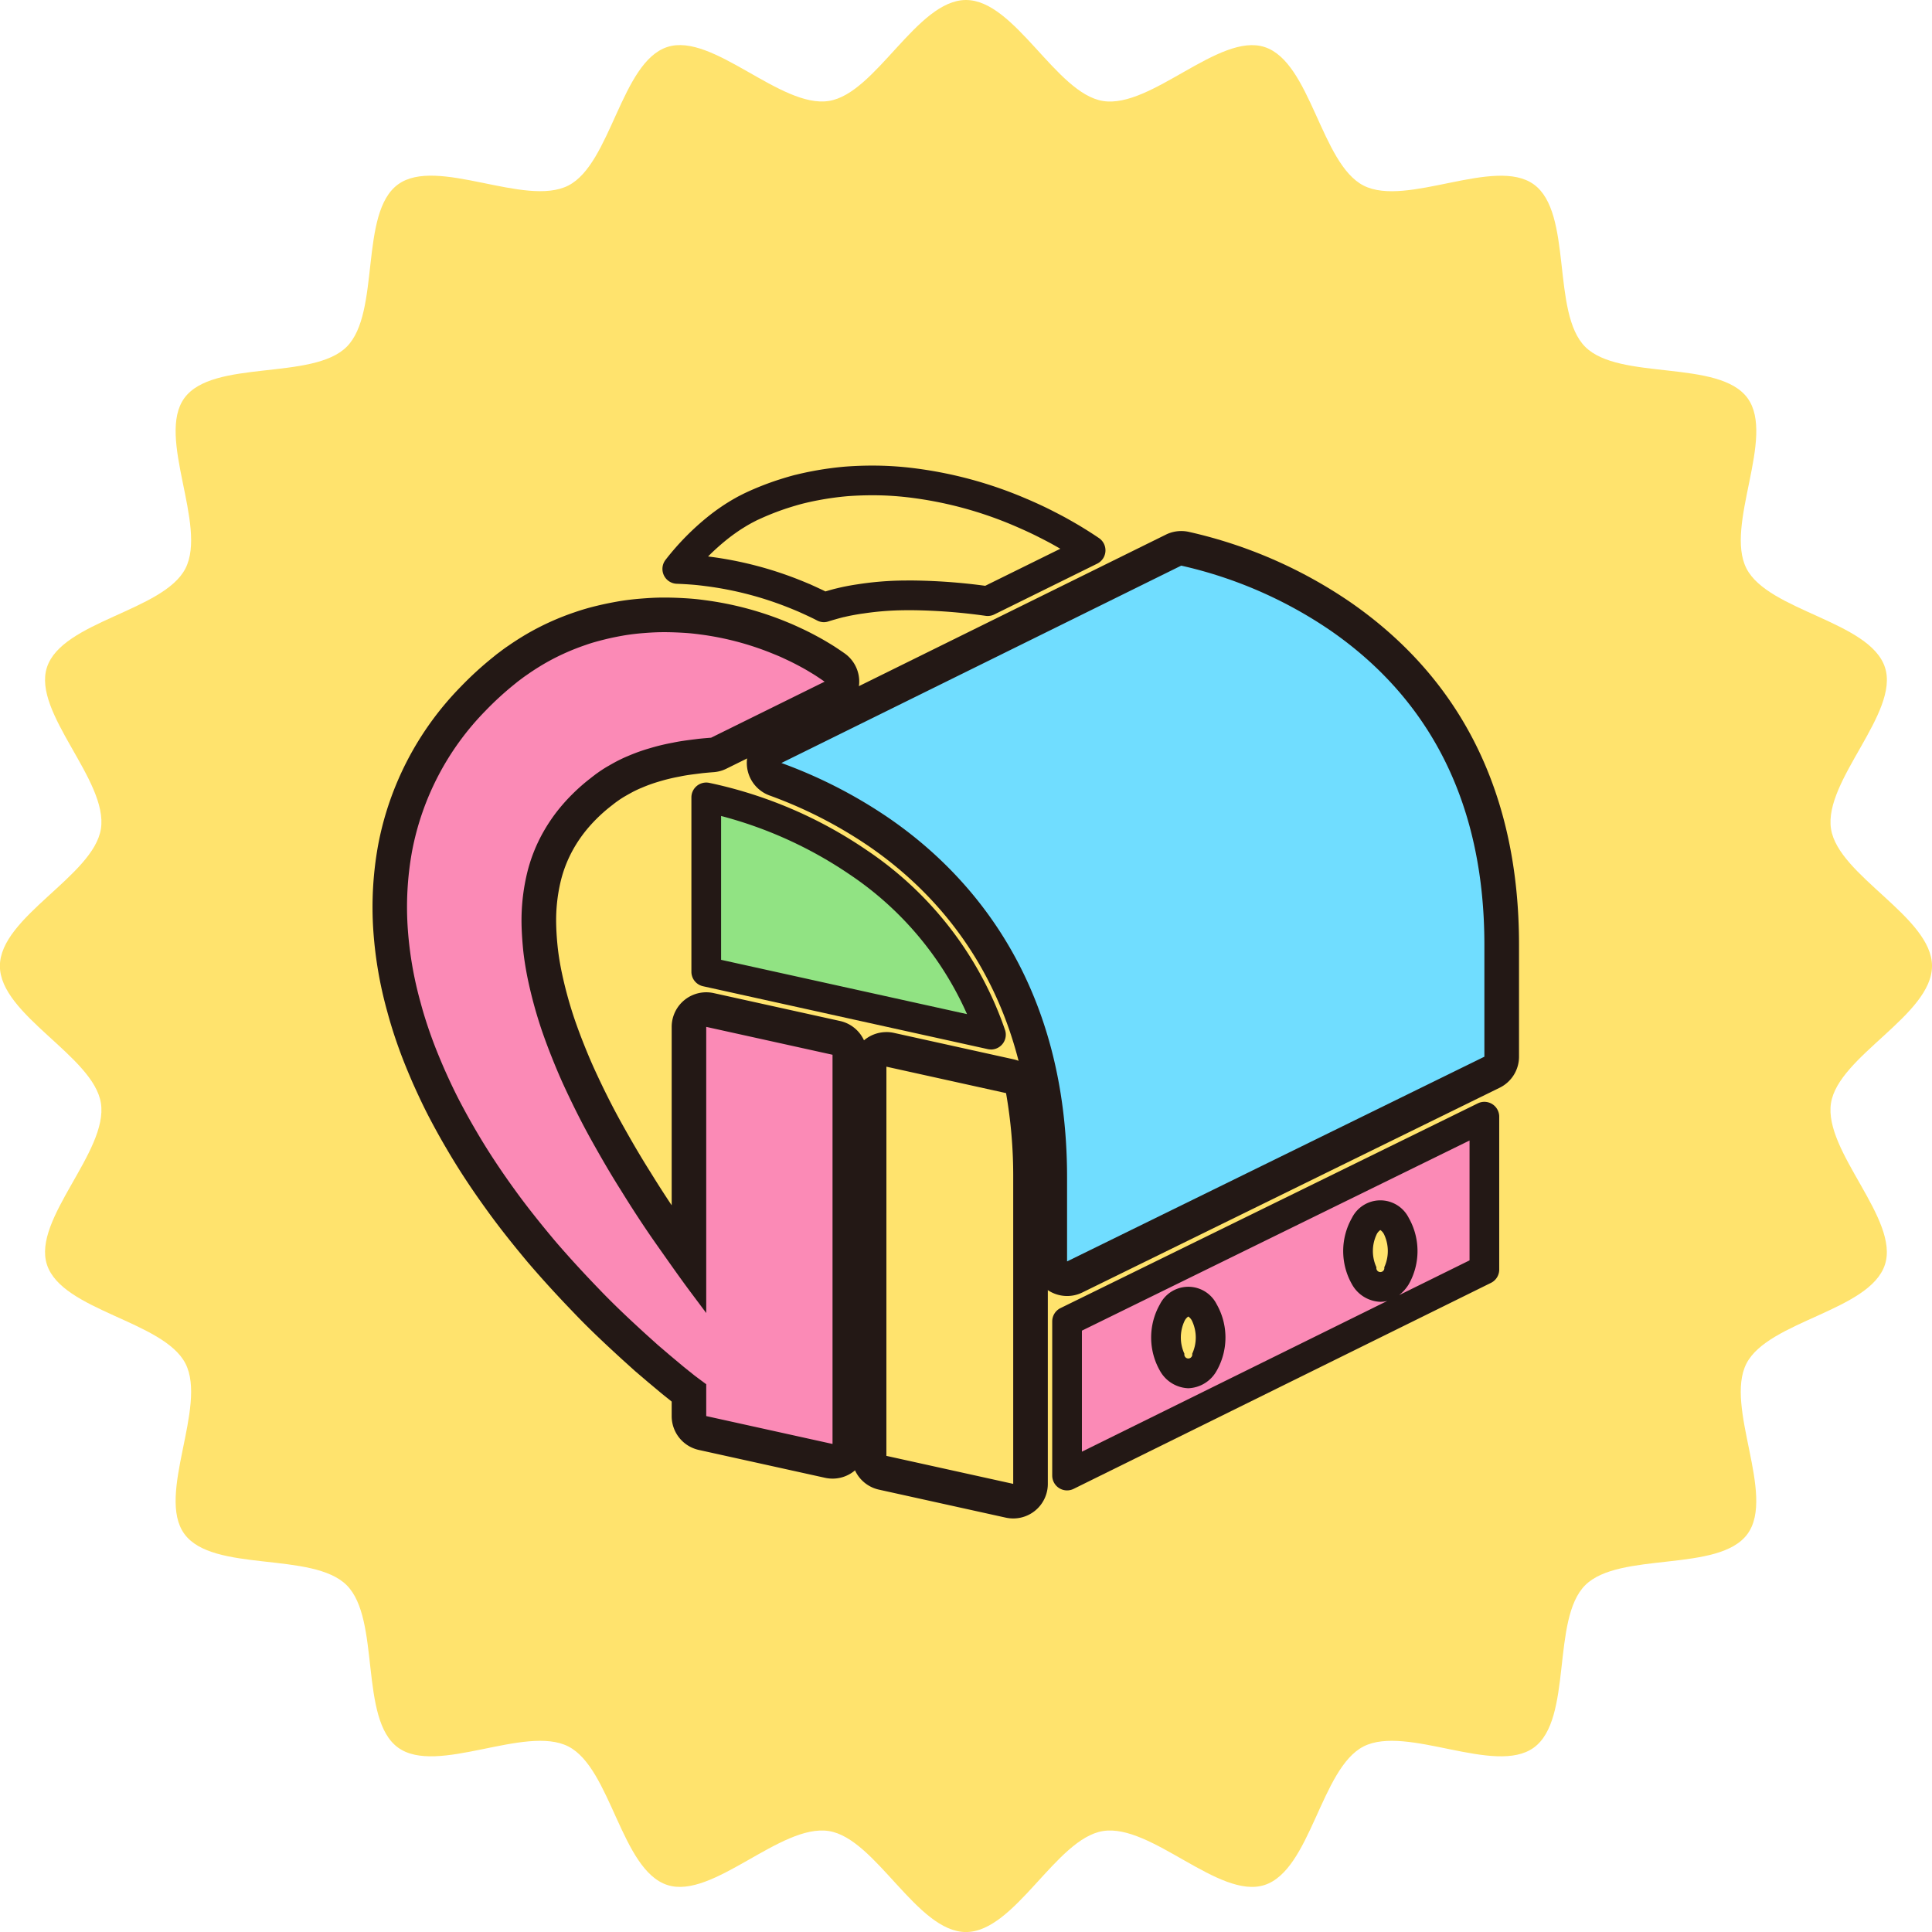
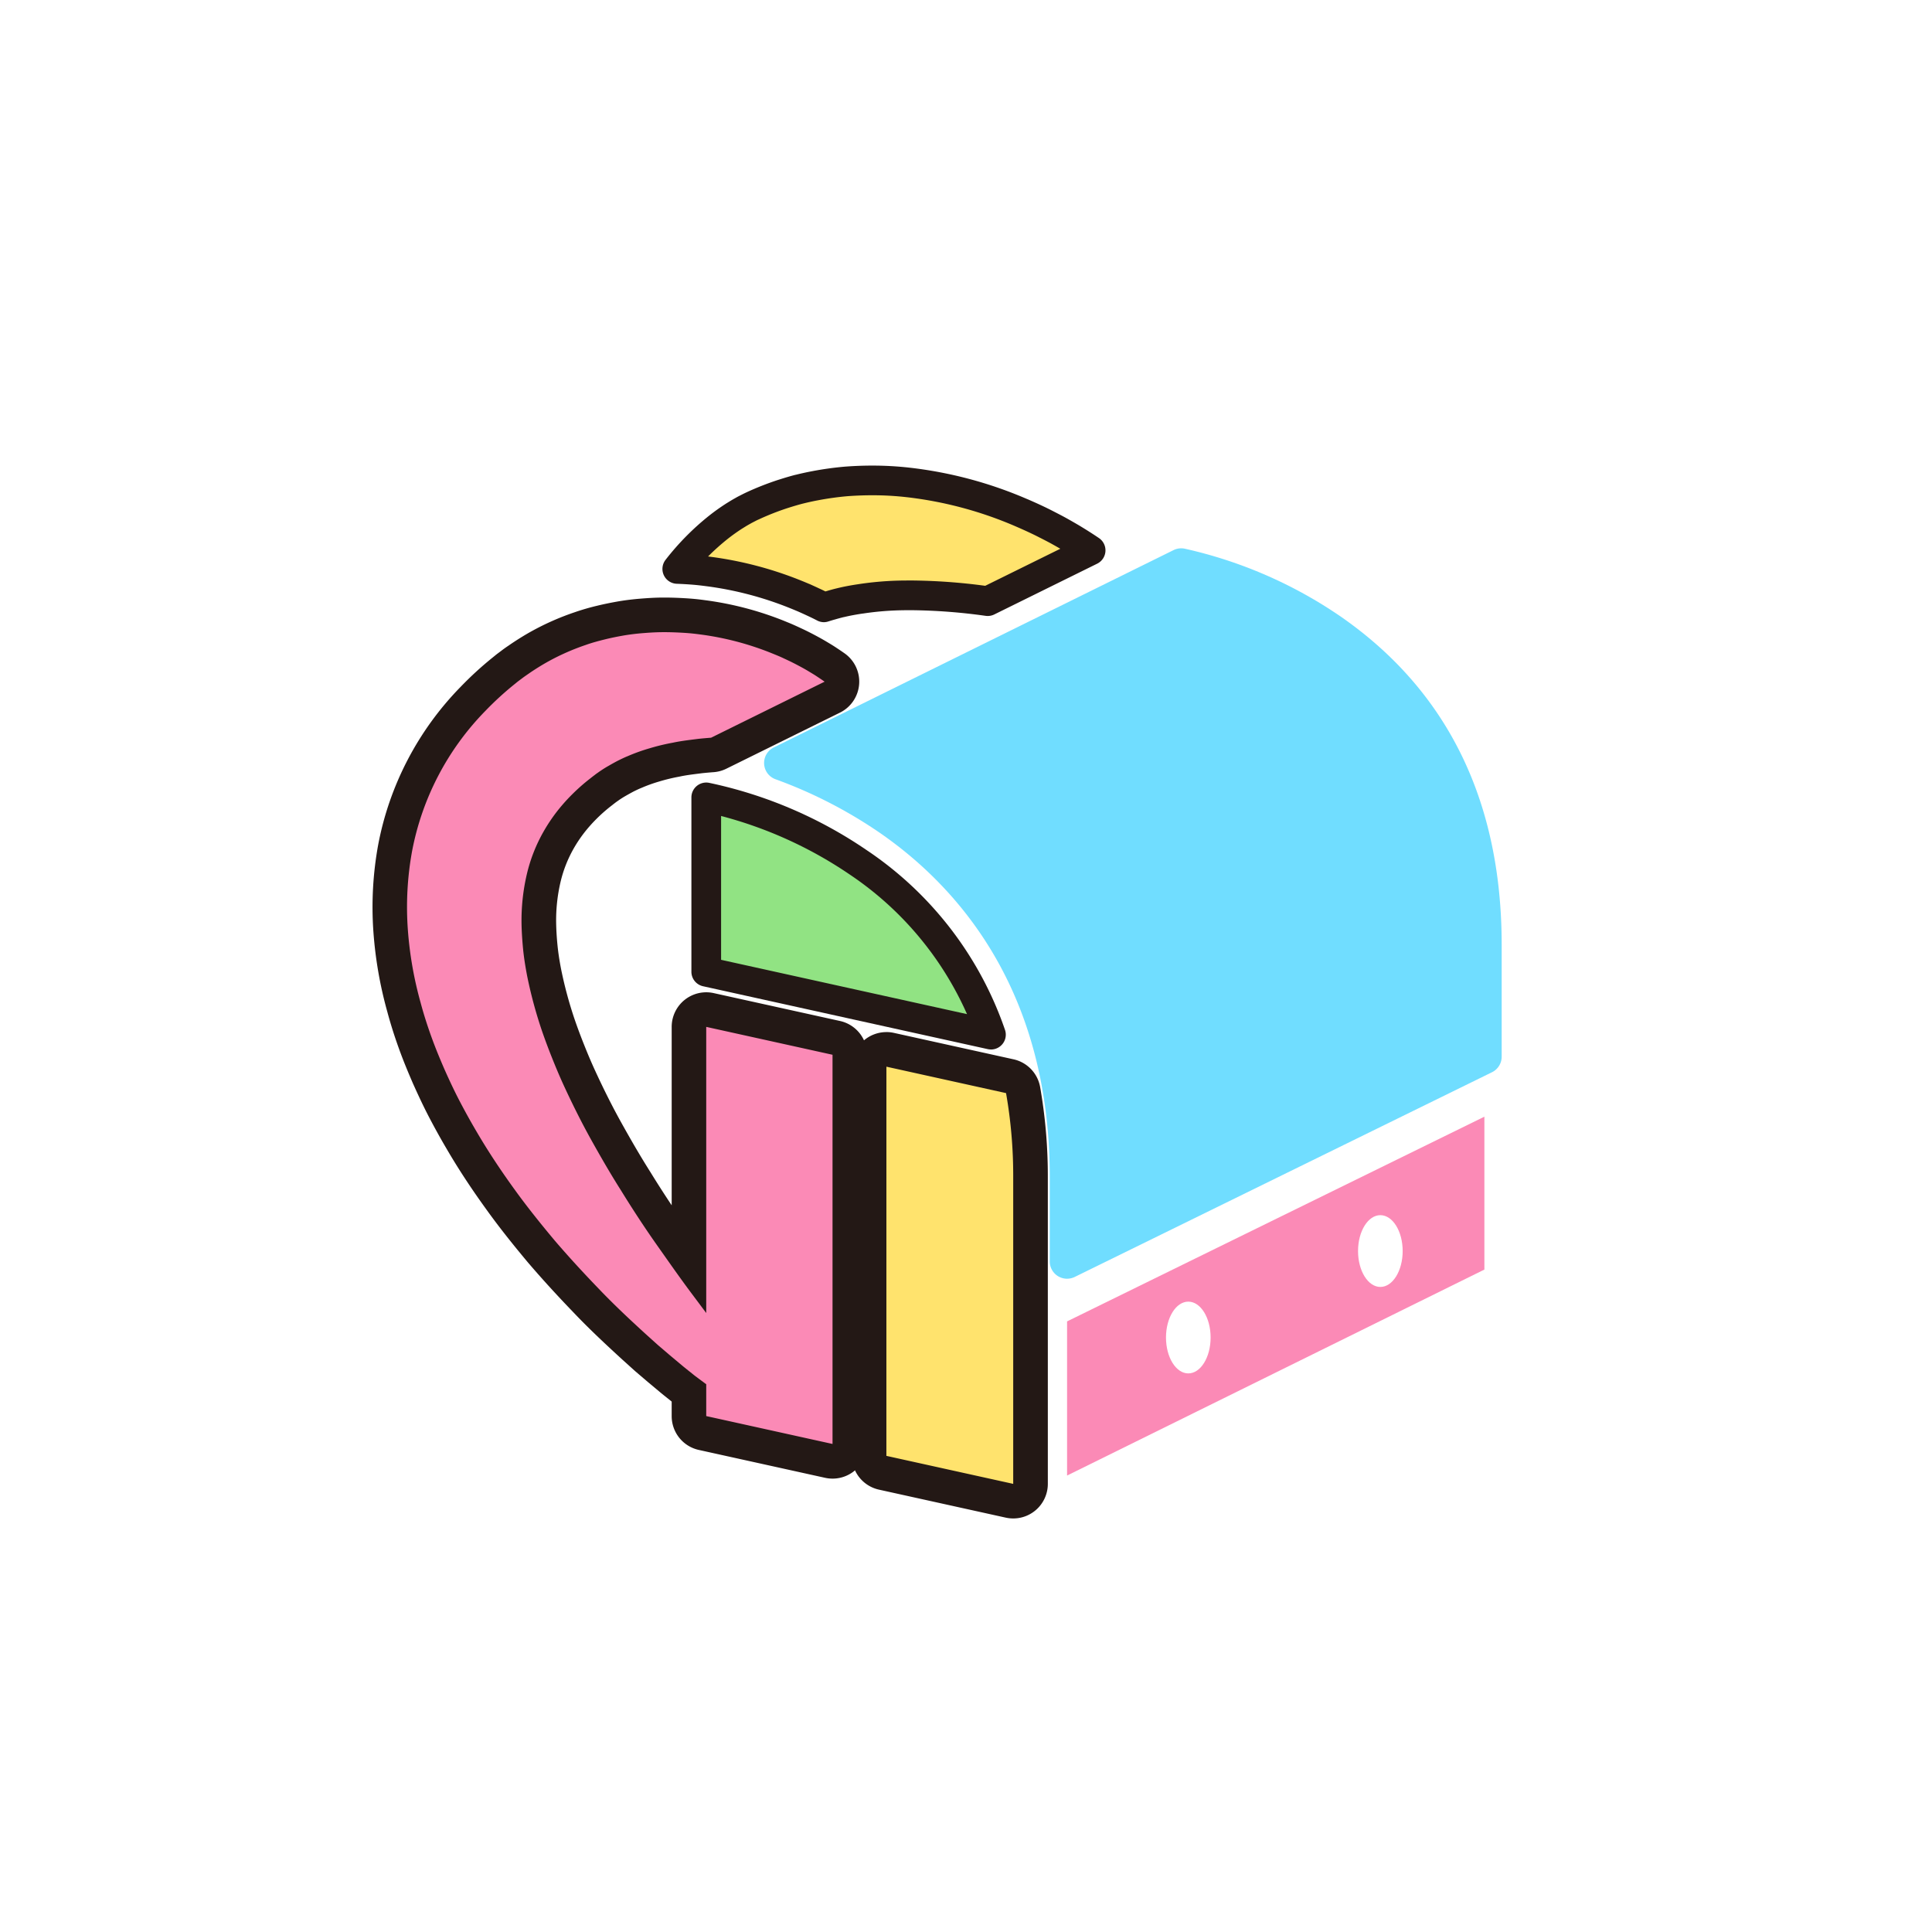
<svg xmlns="http://www.w3.org/2000/svg" width="221.232" height="221.232" viewBox="0 0 221.232 221.232">
  <g transform="translate(-1570.464 -1706.183)">
-     <path d="M339.919,110.616c0,5.613-10.721,10.32-11.566,15.7-.867,5.518,7.867,13.295,6.178,18.493-1.717,5.292-13.369,6.45-15.864,11.337-2.521,4.939,3.368,15.047.129,19.5-3.254,4.472-14.69,1.976-18.592,5.878s-1.406,15.338-5.878,18.592c-4.449,3.238-14.559-2.652-19.5-.13-4.886,2.5-6.046,14.146-11.336,15.865-5.2,1.688-12.975-7.046-18.494-6.18-5.376.845-10.083,11.566-15.7,11.566s-10.32-10.721-15.7-11.566c-5.518-.867-13.295,7.867-18.493,6.18-5.292-1.718-6.45-13.37-11.337-15.865-4.939-2.521-15.047,3.368-19.5.129-4.472-3.254-1.976-14.69-5.878-18.592s-15.338-1.406-18.592-5.878c-3.239-4.449,2.652-14.559.13-19.5-2.5-4.886-14.146-6.046-15.865-11.336-1.688-5.2,7.046-12.975,6.18-18.494-.845-5.376-11.566-10.083-11.566-15.7s10.721-10.32,11.566-15.7c.867-5.518-7.868-13.295-6.18-18.493,1.719-5.292,13.37-6.45,15.865-11.337,2.521-4.939-3.368-15.047-.129-19.5,3.254-4.472,14.69-1.976,18.592-5.878s1.406-15.338,5.878-18.592c4.449-3.239,14.559,2.652,19.5.13,4.886-2.5,6.046-14.146,11.336-15.865,5.2-1.688,12.975,7.046,18.494,6.18C218.983,10.721,223.69,0,229.3,0s10.32,10.721,15.7,11.566c5.519.867,13.3-7.867,18.494-6.18,5.292,1.718,6.45,13.37,11.337,15.865,4.939,2.521,15.047-3.368,19.5-.129,4.472,3.254,1.976,14.69,5.878,18.592s15.338,1.406,18.592,5.878c3.238,4.449-2.652,14.559-.13,19.5,2.5,4.886,14.146,6.046,15.865,11.336,1.688,5.2-7.046,12.975-6.18,18.494.845,5.376,11.566,10.083,11.566,15.7" transform="translate(1451.777 1706.183)" fill="#ffe36d" />
    <path d="M228.478,137.53a1.98,1.98,0,0,1-1.981-1.981v-9.62c0-21.58-10.656-33.419-19.594-39.55a52.982,52.982,0,0,0-11.816-6.046,1.981,1.981,0,0,1-.2-3.636l45.785-22.6a1.968,1.968,0,0,1,1.29-.161A51.309,51.309,0,0,1,259.805,61.7c12.236,8.486,18.44,21.136,18.44,37.6v12.807a1.982,1.982,0,0,1-1.108,1.778l-47.786,23.443a1.983,1.983,0,0,1-.873.2" transform="translate(1464.175 1715.079)" fill="#70ddff" />
-     <path d="M241.832,56.154a49.591,49.591,0,0,1,17.126,7.456c11.671,8.094,17.588,20.2,17.588,35.969v12.807l-47.787,23.442V126.21c0-22.442-11.123-34.783-20.454-41.183a55.229,55.229,0,0,0-12.258-6.273Zm0-3.961a3.968,3.968,0,0,0-1.753.409L194.294,75.2a3.961,3.961,0,0,0,.4,7.274,51,51,0,0,1,11.375,5.817c8.546,5.863,18.733,17.2,18.733,37.917v9.619a3.963,3.963,0,0,0,5.707,3.557l47.786-23.444a3.962,3.962,0,0,0,2.217-3.556V99.58c0-17.149-6.491-30.347-19.291-39.225a53.4,53.4,0,0,0-18.557-8.075,3.956,3.956,0,0,0-.826-.087" transform="translate(1463.894 1714.799)" fill="#231815" />
    <path d="M207.7,157.351a1.977,1.977,0,0,1-.428-.047l-14.461-3.193a1.981,1.981,0,0,1-1.554-1.934v-2.648l-.465-.35c-.13-.1-.257-.2-.383-.3l-.169-.136c-.325-.257-.651-.516-.971-.781l-1.438-1.2-1.434-1.224-1.417-1.275c-1.8-1.645-3.7-3.417-5.488-5.294-1.911-1.979-3.6-3.834-5.165-5.661-2-2.393-3.477-4.28-4.8-6.14-1.633-2.264-3.054-4.437-4.335-6.634-.643-1.09-1.3-2.279-1.953-3.523-.559-1.077-1.121-2.251-1.769-3.7-.46-1.063-1.045-2.444-1.562-3.884-.51-1.42-.932-2.754-1.287-4.078a44.476,44.476,0,0,1-1.524-8.749,37.664,37.664,0,0,1,.5-9.4,33.235,33.235,0,0,1,8.924-17.137,37.675,37.675,0,0,1,3.466-3.181l.424-.345.543-.408c.242-.184.5-.362.772-.551l.264-.183c.795-.531,1.5-.966,2.189-1.348A28.461,28.461,0,0,1,178.808,62a24.521,24.521,0,0,1,2.394-.694c.713-.175,1.467-.33,2.374-.487.769-.122,1.567-.217,2.4-.282.642-.049,1.488-.106,2.346-.108.762,0,1.49.023,2.291.07.43.027.8.054,1.139.086.381.04.751.086,1.121.135a35.168,35.168,0,0,1,8.427,2.2c.334.134.659.266.982.4.344.153.663.3.981.447.57.262,1.193.578,1.9.962.274.147.573.318.934.535l.108.065c.3.181.57.343.83.52.281.185.577.387.874.593a1.987,1.987,0,0,1-.241,3.41l-13,6.417a1.976,1.976,0,0,1-.727.2c-.475.036-.946.078-1.409.126l-.386.05c-.814.1-1.581.2-2.309.355a23.142,23.142,0,0,0-2.543.613,18.74,18.74,0,0,0-2.252.809c-.389.157-.733.327-1.037.478s-.635.344-.975.539c-.36.2-.68.416-.922.579l-.165.118c-.079.055-.157.11-.232.169l-.51.395a19.966,19.966,0,0,0-1.926,1.692,18.8,18.8,0,0,0-1.622,1.836,17.662,17.662,0,0,0-1.315,1.982,16.312,16.312,0,0,0-1.72,4.395,21.26,21.26,0,0,0-.548,5.131c.013.834.07,1.756.172,2.809.084.84.224,1.758.439,2.882a48.622,48.622,0,0,0,1.607,5.95c.338.987.715,2,1.117,3,.428,1.082.846,2.063,1.278,3.008.995,2.166,1.977,4.123,3,5.984,1.331,2.394,2.4,4.215,3.466,5.9,1.234,2.005,2.512,3.958,3.813,5.828,0,0,1.771,2.517,2.3,3.253V107.611a1.981,1.981,0,0,1,2.408-1.934l14.462,3.193a1.981,1.981,0,0,1,1.553,1.934v44.567a1.983,1.983,0,0,1-1.981,1.981" transform="translate(1458.102 1716.159)" fill="#fb8ab6" />
    <path d="M188.666,62.693c.662,0,1.353.022,2.111.066.4.023.748.05,1.064.08.348.036.7.079,1.052.126a33.328,33.328,0,0,1,7.962,2.077c.311.125.624.252.936.383s.606.273.911.415c.546.252,1.13.549,1.788.909.263.141.537.3.866.5l.113.068c.255.153.5.3.731.457.29.192.573.383.856.58l.013.008-13,6.417c-.493.037-.981.08-1.461.13l-.431.055c-.859.108-1.668.21-2.478.384A24.394,24.394,0,0,0,187,76a20.559,20.559,0,0,0-2.459.883c-.4.161-.795.354-1.141.525-.365.192-.724.39-1.084.6-.4.223-.767.468-1.045.656l-.023.016c-.055.041-.111.08-.168.12-.113.078-.226.158-.333.245l-.219.165-.282.223a21.744,21.744,0,0,0-2.1,1.848,20.752,20.752,0,0,0-1.788,2.026,19.675,19.675,0,0,0-1.458,2.194,18.315,18.315,0,0,0-1.938,4.94,23.292,23.292,0,0,0-.6,5.606c.015.9.075,1.873.182,2.977.092.911.24,1.884.466,3.063a50.906,50.906,0,0,0,1.673,6.208c.358,1.042.747,2.085,1.157,3.107.437,1.1.867,2.117,1.315,3.1,1.014,2.207,2.017,4.206,3.068,6.114,1.352,2.433,2.439,4.283,3.527,6,1.236,2.007,2.536,4,3.862,5.9l.742,1.054c1.1,1.56,2.231,3.173,3.4,4.738l1.758,2.35V107.892l14.462,3.193v44.567l-14.462-3.193v-3.647c-.317-.232-.727-.537-1.255-.933-.175-.132-.343-.274-.514-.41-.313-.247-.628-.5-.934-.751l-1.433-1.2-1.418-1.212-1.378-1.241c-1.763-1.612-3.637-3.36-5.378-5.188-1.891-1.96-3.556-3.784-5.093-5.582-1.952-2.335-3.4-4.187-4.7-6-1.6-2.223-2.99-4.342-4.237-6.482-.636-1.078-1.277-2.235-1.908-3.443-.541-1.04-1.086-2.182-1.715-3.592-.437-1.008-1.007-2.352-1.508-3.746-.493-1.37-.9-2.653-1.238-3.922a42.382,42.382,0,0,1-1.46-8.368,35.714,35.714,0,0,1,.474-8.907,31.27,31.27,0,0,1,8.406-16.127,35.733,35.733,0,0,1,3.284-3.013l.429-.348.478-.358c.234-.178.472-.341.724-.515l.257-.178c.712-.477,1.376-.885,2.02-1.243a26.539,26.539,0,0,1,4.313-1.9c.747-.266,1.508-.465,2.219-.641.669-.165,1.381-.311,2.239-.459.684-.11,1.431-.2,2.214-.259.6-.047,1.4-.1,2.2-.1Zm0-3.961h-.075c-.916,0-1.811.062-2.486.114-.892.07-1.744.17-2.535.3-1,.174-1.8.338-2.56.524a26.654,26.654,0,0,0-2.605.758,30.115,30.115,0,0,0-4.92,2.176c-.722.4-1.475.863-2.284,1.405-.019.012-.036.023-.054.036l-.256.178c-.3.2-.583.4-.867.619l-.451.337c-.043.033-.086.066-.128.1l-.428.348a39.387,39.387,0,0,0-3.644,3.344A35.215,35.215,0,0,0,155.936,87.1a39.734,39.734,0,0,0-.535,9.912,46.247,46.247,0,0,0,1.589,9.14c.366,1.364.8,2.75,1.333,4.225.538,1.5,1.138,2.913,1.6,3.98.682,1.525,1.258,2.733,1.834,3.841.669,1.279,1.344,2.5,2.013,3.632,1.3,2.235,2.758,4.461,4.435,6.787,1.344,1.884,2.85,3.81,4.869,6.225,1.617,1.892,3.336,3.776,5.281,5.793,1.807,1.9,3.74,3.7,5.556,5.361l1.4,1.262.078.069,1.418,1.211,1.465,1.224c.343.284.68.551,1.017.818l.148.12.119.1v1.668a3.962,3.962,0,0,0,3.106,3.868l14.462,3.192a3.96,3.96,0,0,0,4.815-3.867V111.086a3.962,3.962,0,0,0-3.106-3.868l-14.462-3.193a3.96,3.96,0,0,0-4.815,3.868v20.43c-.826-1.237-1.64-2.507-2.429-3.79-1.072-1.694-2.124-3.485-3.437-5.85-1-1.811-1.958-3.726-2.931-5.844-.418-.913-.821-1.863-1.233-2.9-.393-.979-.758-1.961-1.093-2.936a46.9,46.9,0,0,1-1.536-5.7c-.2-1.032-.33-1.9-.409-2.687-.1-.982-.149-1.85-.162-2.641a19.277,19.277,0,0,1,.494-4.639,14.416,14.416,0,0,1,1.518-3.876,15.582,15.582,0,0,1,1.151-1.734,16.782,16.782,0,0,1,1.455-1.65,17.864,17.864,0,0,1,1.728-1.519l.278-.219.184-.14c.033-.023.064-.048.1-.073s.08-.057.124-.087l.189-.134c.183-.124.454-.3.717-.45.334-.192.638-.36.946-.523.268-.132.564-.276.811-.375l.075-.031a16.874,16.874,0,0,1,1.99-.719,21.262,21.262,0,0,1,2.316-.564c.044-.008.089-.016.133-.027.642-.137,1.335-.225,2.138-.326l.388-.049q.645-.066,1.308-.115a3.955,3.955,0,0,0,1.455-.4l13-6.417a3.961,3.961,0,0,0,.471-6.83c-.284-.2-.592-.407-.908-.615-.259-.175-.559-.358-.88-.55l-.117-.07c-.386-.232-.712-.417-1.024-.586-.714-.39-1.379-.727-2.007-1.016-.305-.143-.637-.295-.961-.438l-.064-.028c-.333-.141-.67-.278-1-.412a37.359,37.359,0,0,0-8.935-2.328c-.366-.049-.755-.1-1.137-.137s-.791-.068-1.245-.094c-.838-.049-1.6-.073-2.344-.073" transform="translate(1457.822 1715.878)" fill="#231815" />
    <path d="M187.586,57.5l.064.007c.38.04.784.089,1.233.147a40.625,40.625,0,0,1,9.691,2.522l.034.013c.358.143.714.289,1.072.44l.1.043c.351.155.7.313,1.04.474.395.182.8.38,1.237.6.291-.092.557-.171.8-.239.421-.125.769-.219,1.093-.295.67-.164,1.417-.308,2.273-.435a34.931,34.931,0,0,1,4.9-.4q.411-.007.825-.007a66.809,66.809,0,0,1,8.857.664l11.787-5.817c-.656-.446-1.37-.9-2.165-1.378-.563-.33-1-.579-1.406-.806-.39-.218-.8-.429-1.2-.633l-.235-.121c-1.026-.534-2.062-.995-2.937-1.375a45.77,45.77,0,0,0-12.9-3.458,36.126,36.126,0,0,0-4.163-.237c-.955,0-1.935.036-2.907.108a35.382,35.382,0,0,0-3.647.5c-.566.106-1.164.237-1.822.4-.529.136-1.107.305-1.816.532a31.175,31.175,0,0,0-3.58,1.41l-.212.1-.376.191c-.146.076-.294.151-.433.232l-.09.051c-.146.082-.292.165-.424.243l-.5.308c-.622.4-1.222.826-1.783,1.268a28.225,28.225,0,0,0-4.741,4.8c.326.012.659.028,1,.048.485.029.917.062,1.325.1" transform="translate(1462.767 1713.977)" fill="#ffe36d" />
    <path d="M202.057,63.453a1.7,1.7,0,0,1-.78-.189c-.4-.208-.784-.394-1.168-.571l-.014-.006c-.315-.148-.65-.3-1-.454l-.089-.038c-.307-.13-.642-.268-1.022-.42l-.019-.007-.02-.008a38.936,38.936,0,0,0-9.285-2.418c-.475-.062-.853-.107-1.193-.142h-.008l-.052-.006c-.382-.036-.793-.067-1.255-.095-.349-.02-.664-.035-.961-.046a1.7,1.7,0,0,1-1.279-2.745,29.843,29.843,0,0,1,5.024-5.083l0,0c.6-.474,1.246-.932,1.916-1.363l.025-.016.5-.308.027-.016c.132-.078.285-.166.454-.261l.083-.047c.151-.087.3-.167.441-.237l.052-.027.015-.008.376-.191.057-.028.209-.1a32.9,32.9,0,0,1,3.773-1.485l.005,0c.734-.235,1.341-.413,1.911-.56l.018,0c.687-.169,1.313-.306,1.915-.419a37.089,37.089,0,0,1,3.82-.525h.014c1.009-.075,2.029-.113,3.033-.113a37.834,37.834,0,0,1,4.355.247,47.474,47.474,0,0,1,13.376,3.584l.009,0c.9.392,1.971.868,3.042,1.425l.232.119c.385.2.821.423,1.246.66s.857.484,1.437.824l.016.01c.83.5,1.564.967,2.245,1.43a1.7,1.7,0,0,1-.2,2.93l-11.787,5.817a1.7,1.7,0,0,1-.978.16,65.017,65.017,0,0,0-8.631-.649c-.263,0-.528,0-.788.007a33.349,33.349,0,0,0-4.653.38l-.031,0c-.8.119-1.493.251-2.118.4l-.018,0c-.285.067-.6.152-1,.269l-.029.008c-.224.062-.474.137-.743.222A1.7,1.7,0,0,1,202.057,63.453Zm-.519-3.846c.226.1.45.211.677.322l.174-.049c.45-.133.82-.233,1.165-.314.722-.177,1.509-.328,2.405-.461a36.613,36.613,0,0,1,5.117-.423h.016c.282,0,.569-.007.854-.007a67.066,67.066,0,0,1,8.567.611l8.6-4.242c-.345-.2-.638-.367-.916-.521-.377-.211-.787-.421-1.148-.607l-.236-.121-.006,0c-.978-.508-1.977-.953-2.826-1.322a44.076,44.076,0,0,0-12.415-3.33h-.008a34.424,34.424,0,0,0-3.966-.225c-.917,0-1.851.035-2.774.1a33.708,33.708,0,0,0-3.464.478c-.539.1-1.1.224-1.723.377-.5.129-1.044.289-1.709.5a29.483,29.483,0,0,0-3.383,1.332l-.007,0-.183.085-.387.2c-.116.06-.225.117-.316.169l-.094.054-.013.007c-.142.079-.268.152-.374.215l-.471.291c-.574.369-1.124.761-1.637,1.164a26.021,26.021,0,0,0-2.279,2.037l.328.042a42.326,42.326,0,0,1,10.085,2.622l.024.009.03.012c.409.164.769.312,1.1.453l.009,0,.1.043.015.007C200.837,59.283,201.2,59.447,201.538,59.607Z" transform="translate(1462.767 1713.977)" fill="#231815" />
    <path d="M205.475,85.789A48.877,48.877,0,0,0,188.1,78.372V98.337l32.6,7.2a38.9,38.9,0,0,0-15.229-19.748" transform="translate(1463.236 1719.12)" fill="#91e383" />
    <path d="M220.7,107.237a1.7,1.7,0,0,1-.367-.04l-32.6-7.2a1.7,1.7,0,0,1-1.333-1.66V78.372a1.7,1.7,0,0,1,2.022-1.669,50.4,50.4,0,0,1,18.012,7.684,40.673,40.673,0,0,1,15.874,20.6,1.7,1.7,0,0,1-1.607,2.255ZM189.8,96.971l28.16,6.219a37.514,37.514,0,0,0-13.449-16A47.607,47.607,0,0,0,189.8,80.5Z" transform="translate(1463.236 1719.12)" fill="#231815" />
    <path d="M220.61,154.87a1.978,1.978,0,0,1-.428-.047l-14.523-3.206a1.981,1.981,0,0,1-1.554-1.934V105.117a1.983,1.983,0,0,1,1.982-1.981,1.959,1.959,0,0,1,.426.047l13.7,3.027a1.979,1.979,0,0,1,1.522,1.586,57.082,57.082,0,0,1,.852,10.007v35.087a1.983,1.983,0,0,1-1.981,1.981" transform="translate(1465.878 1723.208)" fill="#ffe36d" />
    <path d="M206.368,105.4l13.7,3.026a54.806,54.806,0,0,1,.82,9.658v35.087l-14.523-3.206Zm0-3.961a3.961,3.961,0,0,0-3.961,3.961v44.565a3.961,3.961,0,0,0,3.107,3.868l14.523,3.206a3.96,3.96,0,0,0,4.815-3.868V118.081a59.115,59.115,0,0,0-.882-10.355,3.961,3.961,0,0,0-3.046-3.17l-13.7-3.027a3.937,3.937,0,0,0-.854-.093" transform="translate(1465.598 1722.928)" fill="#231815" />
    <path d="M223.563,133.195v17.652L271.35,127.26V109.752Zm13.883,5.955c-1.411,0-2.555-1.84-2.555-4.109s1.144-4.109,2.555-4.109S240,132.77,240,135.04s-1.143,4.109-2.554,4.109m21.991-9.9c-1.411,0-2.555-1.84-2.555-4.109s1.144-4.11,2.555-4.11,2.555,1.841,2.555,4.11-1.144,4.109-2.555,4.109" transform="translate(1469.09 1724.301)" fill="#fb8ab6" />
-     <path d="M223.563,152.547a1.7,1.7,0,0,1-1.7-1.7V133.195a1.7,1.7,0,0,1,.951-1.526L270.6,108.226a1.7,1.7,0,0,1,2.449,1.526V127.26a1.7,1.7,0,0,1-.948,1.524l-47.787,23.587A1.7,1.7,0,0,1,223.563,152.547Zm1.7-18.293v13.858l34.969-17.26a3.311,3.311,0,0,1-.795.1,3.879,3.879,0,0,1-3.25-2.006,7.7,7.7,0,0,1,0-7.607,3.636,3.636,0,0,1,6.5,0,7.7,7.7,0,0,1,0,7.607,4.7,4.7,0,0,1-1.095,1.237l8.058-3.977V112.479Zm34.174-11.52a1.282,1.282,0,0,0-.447.544,4.449,4.449,0,0,0,0,3.722.456.456,0,1,0,.894,0,4.449,4.449,0,0,0,0-3.722A1.282,1.282,0,0,0,259.437,122.734Zm-21.991,18.115a3.879,3.879,0,0,1-3.25-2.006,7.7,7.7,0,0,1,0-7.607,3.636,3.636,0,0,1,6.5,0,7.705,7.705,0,0,1,0,7.606A3.878,3.878,0,0,1,237.446,140.849Zm0-8.213a1.278,1.278,0,0,0-.447.543,4.448,4.448,0,0,0,0,3.722.455.455,0,1,0,.894,0,4.453,4.453,0,0,0,0-3.721A1.279,1.279,0,0,0,237.446,132.636Z" transform="translate(1469.09 1724.301)" fill="#231815" />
  </g>
</svg>